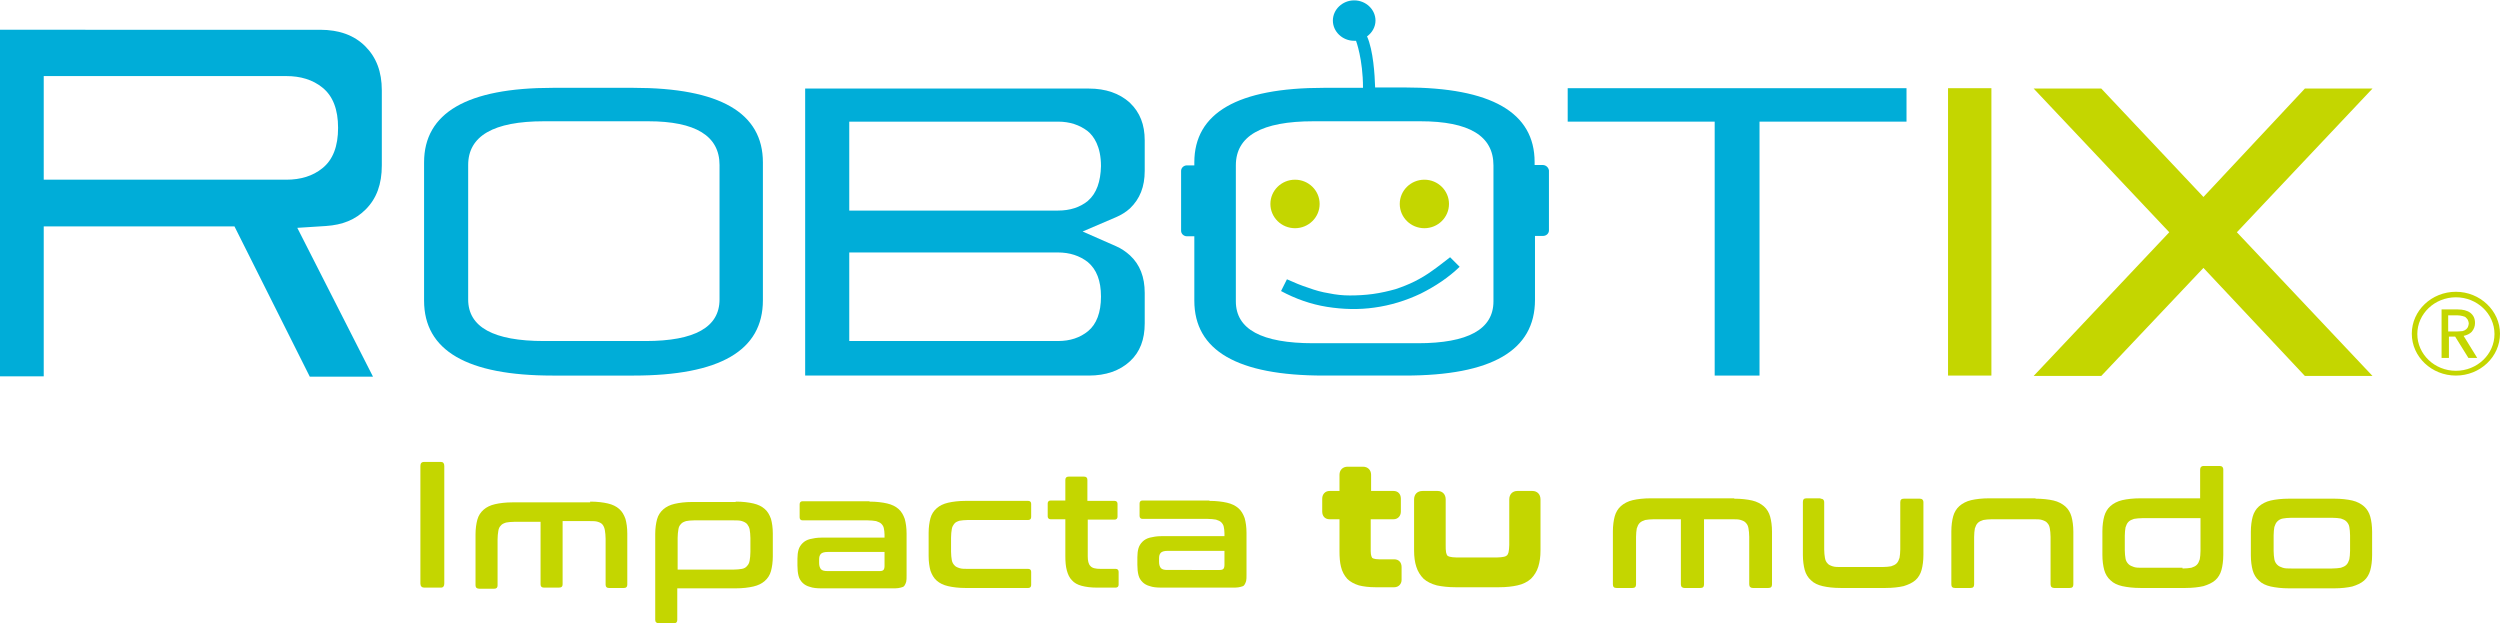
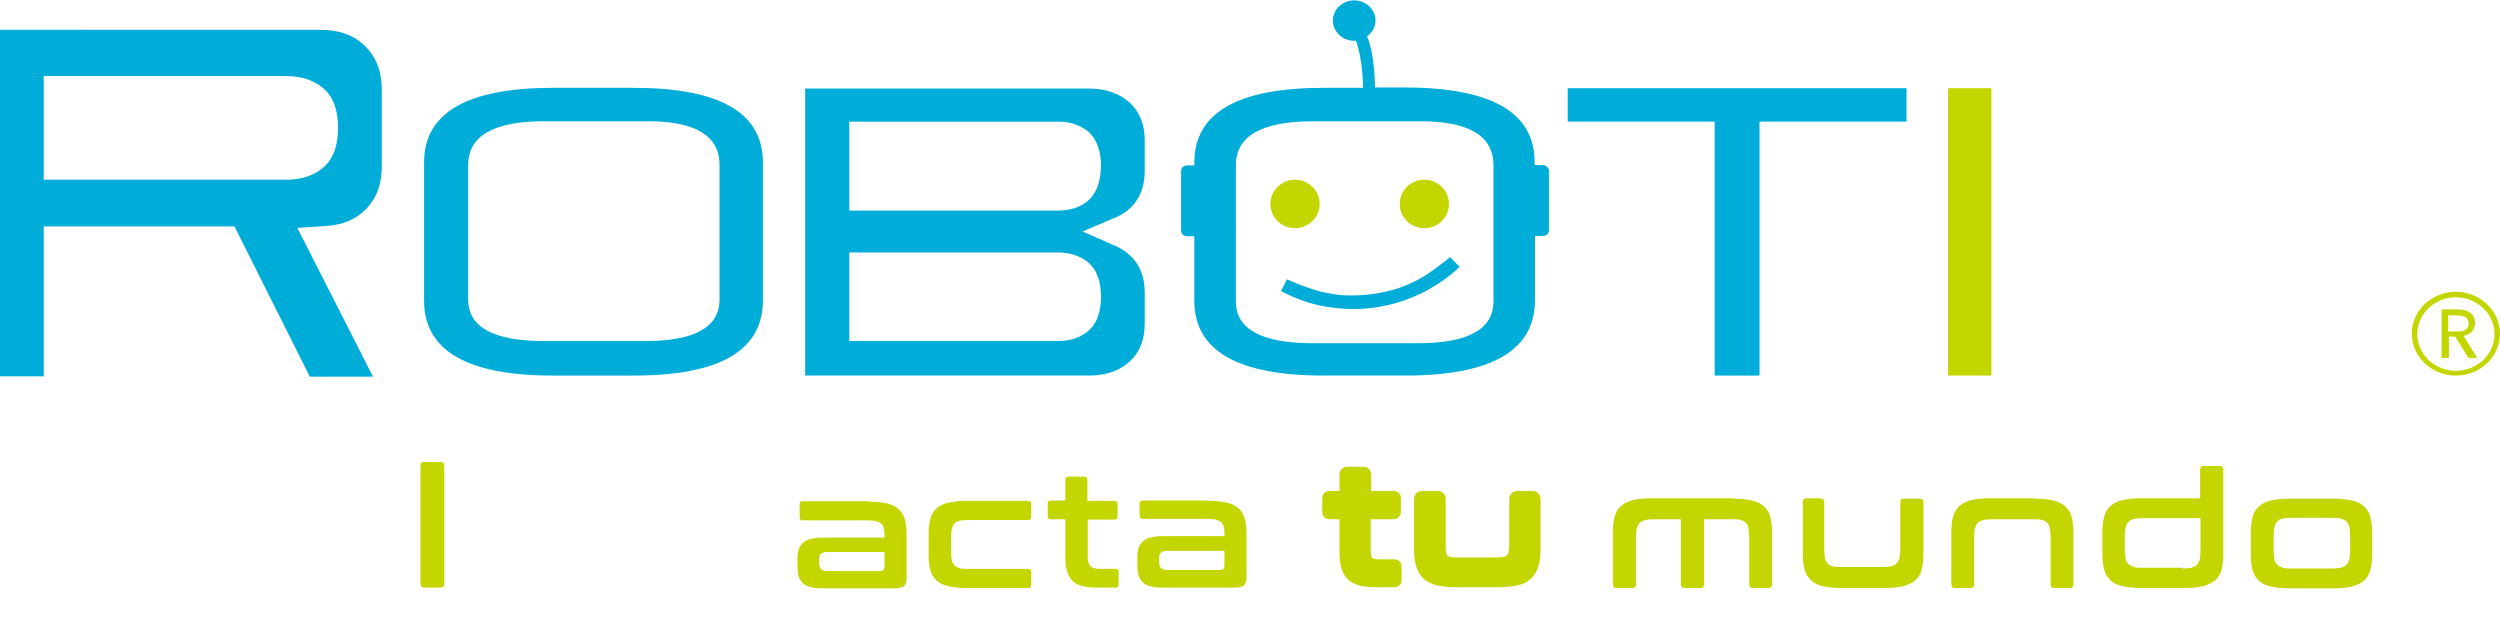
<svg xmlns="http://www.w3.org/2000/svg" version="1.1" id="Logo_final" x="0px" y="0px" viewBox="0 0 680.3 169.6" style="enable-background:new 0 0 680.3 169.6;" xml:space="preserve">
  <style type="text/css">
	.st0{fill:#00ADD8;}
	.st1{fill:#C4D600;}
</style>
  <g id="XMLID_387_">
    <path id="XMLID_2832_" class="st0" d="M307.5,56.7c2.7-2.6,4-5.9,4-10.2v-8.3c0-4.3-1.3-7.6-4-10.2l-0.1-0.1   c-2.8-2.5-6.5-3.8-11.1-3.8h-77.2v78.1h77.2c4.6,0,8.4-1.3,11.2-3.9c2.7-2.5,4-5.9,4-10.3v-8.3c0-4.3-1.3-7.7-4-10.2   c-1.1-1-2.4-1.9-3.8-2.5l-9.1-4l9.1-3.9C305.1,58.5,306.4,57.7,307.5,56.7z M296,71.3c2.4,2,3.6,5.1,3.6,9.4c0,4.3-1.2,7.5-3.5,9.4   c-2.2,1.8-4.9,2.7-8.2,2.7h-56.8V68.7h56.8C291.1,68.7,293.8,69.6,296,71.3z M296.1,54.6l-0.1,0.1c-2.1,1.7-4.8,2.6-8.1,2.6h-56.8   V33.1h56.8c3.2,0,5.9,0.9,8.1,2.6c1.6,1.3,3.6,4.1,3.6,9.5C299.5,49.4,298.4,52.6,296.1,54.6z" />
    <path id="XMLID_2829_" class="st0" d="M99.5,57c3-3,4.4-6.9,4.4-12V24.6c0-5.1-1.5-9-4.5-12c-3-3-7.1-4.5-12.3-4.5H0v94.3h11.9   V61.6h51.9l20.5,40.9h17.2L80.9,62l7.8-0.5C93.2,61.2,96.7,59.8,99.5,57z M87.7,45.8c-2.6,2.1-5.9,3.1-9.8,3.1h-66V20.7h66   c3.9,0,7.2,1,9.8,3.1c2.9,2.3,4.3,6,4.3,11C92,39.8,90.6,43.5,87.7,45.8z" />
    <g id="XMLID_2820_">
      <path id="XMLID_2826_" class="st0" d="M207.6,81.7c0,13.7-11.7,20.5-35.2,20.5h-22c-23.3,0-35-6.8-35-20.4V44.2    c0-13.5,11.7-20.3,35-20.3h22c23.5,0,35.2,6.8,35.2,20.3V81.7z M195.8,44.9c0-7.9-6.5-11.9-19.4-11.9h-28.4    c-13.7,0-20.6,4-20.6,11.9v36.6c0,7.5,6.9,11.3,20.6,11.3h27.7c13.4,0,20.1-3.8,20.1-11.3V44.9z" />
    </g>
    <g id="XMLID_2679_">
      <path id="XMLID_2745_" class="st1" d="M379.4,159.8h-5.1c-1.8,0-3.3-0.2-4.5-0.5c-1.3-0.4-2.4-1-3.2-1.8c-0.8-0.9-1.4-2-1.7-3.3    c-0.3-1.2-0.4-2.6-0.4-4.2v-8.7h-2.7c-1.2,0-2-0.8-2-2.1v-3.5c0-1.2,0.8-2.1,2-2.1h2.7v-4.4c0-1.3,0.9-2.2,2.2-2.2h4.2    c1.3,0,2.2,0.9,2.2,2.2v4.4h6.1c1.2,0,2,0.8,2,2.1v3.5c0,1.2-0.8,2.1-2,2.1H373v8.7c0,1.2,0.3,1.6,0.4,1.8c0,0,0.4,0.4,1.9,0.4    h4.1c1.2,0,2,0.8,2,2.1v3.5C381.4,158.9,380.6,159.8,379.4,159.8z" />
      <path id="XMLID_2744_" class="st1" d="M407.9,159.8h-11.8c-2,0-3.7-0.2-5.1-0.5c-1.5-0.4-2.7-1-3.6-1.8c-0.9-0.9-1.6-2-2-3.3    c-0.4-1.2-0.6-2.7-0.6-4.4v-13.9c0-1.4,0.9-2.3,2.3-2.3h4.1c1.3,0,2.2,0.9,2.2,2.3v12.4c0,0.8,0,1.5,0.1,2    c0.1,0.4,0.2,0.7,0.3,0.8c0.1,0.2,0.4,0.3,0.7,0.4c0.4,0.1,1.1,0.2,1.9,0.2h10.9c0.8,0,1.5-0.1,2-0.2c0.4-0.1,0.6-0.2,0.8-0.4    c0.2-0.2,0.3-0.5,0.4-0.8c0.1-0.5,0.2-1.2,0.2-2v-12.4c0-1.4,0.9-2.3,2.2-2.3h4.1c1.3,0,2.2,0.9,2.2,2.3v13.9    c0,1.7-0.2,3.1-0.6,4.4c-0.4,1.3-1.1,2.4-2,3.3c-0.9,0.8-2.2,1.5-3.7,1.8C411.6,159.6,409.9,159.8,407.9,159.8z" />
      <g id="XMLID_2709_">
        <path id="XMLID_2733_" class="st1" d="M471.9,135.7c1.9,0,3.6,0.2,4.9,0.5c1.3,0.3,2.4,0.9,3.2,1.6c0.8,0.7,1.4,1.7,1.7,2.8     c0.3,1.1,0.5,2.5,0.5,4.1V159c0,0.7-0.3,1-1,1H477c-0.6,0-1-0.3-1-1v-12.9c0-0.9-0.1-1.7-0.2-2.3c-0.1-0.6-0.3-1.1-0.7-1.5     c-0.3-0.4-0.8-0.6-1.4-0.8c-0.6-0.2-1.4-0.2-2.3-0.2h-7.7V159c0,0.7-0.3,1-1,1h-4.3c-0.6,0-1-0.3-1-1v-17.7h-7.4     c-0.9,0-1.7,0.1-2.3,0.2c-0.6,0.2-1.1,0.4-1.5,0.8c-0.4,0.4-0.6,0.9-0.8,1.5c-0.1,0.6-0.2,1.4-0.2,2.3V159c0,0.7-0.3,1-1,1h-4.3     c-0.7,0-1-0.3-1-1v-14.4c0-1.6,0.2-3,0.5-4.1c0.3-1.1,0.9-2.1,1.7-2.8c0.8-0.7,1.9-1.3,3.2-1.6c1.3-0.3,3-0.5,4.9-0.5H471.9z" />
        <path id="XMLID_2731_" class="st1" d="M495.4,135.7c0.6,0,1,0.3,1,1v12.8c0,0.9,0.1,1.7,0.2,2.3c0.1,0.6,0.3,1.1,0.7,1.5     c0.3,0.4,0.8,0.6,1.4,0.8c0.6,0.2,1.4,0.2,2.3,0.2h11.2c1,0,1.7-0.1,2.4-0.2c0.6-0.2,1.1-0.4,1.5-0.8c0.4-0.4,0.6-0.9,0.8-1.5     c0.1-0.6,0.2-1.4,0.2-2.3v-12.8c0-0.7,0.3-1,1-1h4.3c0.6,0,1,0.3,1,1V151c0,1.6-0.2,3-0.5,4.1c-0.3,1.1-0.9,2.1-1.7,2.8     c-0.8,0.7-1.9,1.2-3.2,1.6c-1.3,0.3-3,0.5-4.9,0.5h-12.2c-2,0-3.6-0.2-4.9-0.5c-1.3-0.3-2.4-0.8-3.2-1.6     c-0.8-0.7-1.4-1.7-1.7-2.8c-0.3-1.1-0.5-2.5-0.5-4.1v-14.4c0-0.7,0.3-1,1-1H495.4z" />
        <path id="XMLID_2729_" class="st1" d="M553.9,135.7c1.9,0,3.6,0.2,4.9,0.5c1.3,0.3,2.4,0.9,3.2,1.6c0.8,0.7,1.4,1.7,1.7,2.8     c0.3,1.1,0.5,2.5,0.5,4.1V159c0,0.7-0.3,1-1,1H559c-0.6,0-1-0.3-1-1v-12.9c0-0.9-0.1-1.7-0.2-2.3c-0.1-0.6-0.3-1.1-0.7-1.5     c-0.3-0.4-0.8-0.6-1.4-0.8c-0.6-0.2-1.3-0.2-2.3-0.2H542c-0.9,0-1.7,0.1-2.3,0.2c-0.6,0.2-1.1,0.4-1.5,0.8     c-0.4,0.4-0.6,0.9-0.8,1.5c-0.1,0.6-0.2,1.4-0.2,2.3V159c0,0.7-0.3,1-1,1H532c-0.7,0-1-0.3-1-1v-14.4c0-1.6,0.2-3,0.5-4.1     c0.3-1.1,0.9-2.1,1.7-2.8c0.8-0.7,1.9-1.3,3.2-1.6c1.3-0.3,3-0.5,4.9-0.5H553.9z" />
        <path id="XMLID_2726_" class="st1" d="M598.7,135.7v-7.9c0-0.6,0.3-1,1-1h4.3c0.6,0,1,0.3,1,1V151c0,1.6-0.2,3-0.5,4.1     c-0.3,1.1-0.9,2.1-1.7,2.8c-0.8,0.7-1.9,1.2-3.2,1.6c-1.3,0.3-3,0.5-4.9,0.5h-12.2c-2,0-3.6-0.2-5-0.5c-1.3-0.3-2.4-0.8-3.2-1.6     c-0.8-0.7-1.4-1.7-1.7-2.8c-0.3-1.1-0.5-2.5-0.5-4.1v-6.4c0-1.6,0.2-3,0.5-4.1c0.3-1.1,0.9-2.1,1.7-2.8c0.8-0.7,1.9-1.3,3.2-1.6     c1.3-0.3,3-0.5,5-0.5H598.7z M593.9,154.7c1,0,1.7-0.1,2.4-0.2c0.6-0.2,1.1-0.4,1.5-0.8c0.4-0.4,0.6-0.9,0.8-1.5     c0.1-0.6,0.2-1.4,0.2-2.3V141h-15.8c-0.9,0-1.7,0.1-2.3,0.2c-0.6,0.2-1.1,0.4-1.5,0.8c-0.4,0.4-0.6,0.9-0.8,1.5     c-0.1,0.6-0.2,1.4-0.2,2.3v3.9c0,0.9,0.1,1.7,0.2,2.3c0.1,0.6,0.4,1.1,0.8,1.5c0.4,0.4,0.9,0.6,1.5,0.8c0.6,0.2,1.4,0.2,2.3,0.2     H593.9z" />
        <path id="XMLID_2711_" class="st1" d="M635.2,135.7c1.9,0,3.6,0.2,4.9,0.5c1.3,0.3,2.4,0.9,3.2,1.6c0.8,0.7,1.4,1.7,1.7,2.8     c0.3,1.1,0.5,2.5,0.5,4.1v6.4c0,1.6-0.2,3-0.5,4.1c-0.3,1.1-0.9,2.1-1.7,2.8c-0.8,0.7-1.9,1.2-3.2,1.6c-1.3,0.3-3,0.5-4.9,0.5     h-12.3c-2,0-3.6-0.2-5-0.5c-1.3-0.3-2.4-0.8-3.2-1.6c-0.8-0.7-1.4-1.7-1.7-2.8c-0.3-1.1-0.5-2.5-0.5-4.1v-6.4     c0-1.6,0.2-3,0.5-4.1c0.3-1.1,0.9-2.1,1.7-2.8c0.8-0.7,1.9-1.3,3.2-1.6c1.3-0.3,3-0.5,5-0.5H635.2z M618.7,149.9     c0,0.9,0.1,1.7,0.2,2.3c0.1,0.6,0.4,1.1,0.8,1.5c0.4,0.4,0.9,0.6,1.5,0.8c0.6,0.2,1.4,0.2,2.3,0.2h11.1c1,0,1.7-0.1,2.4-0.2     c0.6-0.2,1.1-0.4,1.5-0.8c0.4-0.4,0.6-0.9,0.8-1.5c0.1-0.6,0.2-1.4,0.2-2.3v-4.2c0-0.9-0.1-1.7-0.2-2.3s-0.4-1.1-0.8-1.5     c-0.4-0.4-0.9-0.6-1.5-0.8c-0.6-0.1-1.4-0.2-2.4-0.2h-11.1c-0.9,0-1.7,0.1-2.3,0.2c-0.6,0.1-1.1,0.4-1.5,0.8     c-0.4,0.4-0.6,0.9-0.8,1.5c-0.1,0.6-0.2,1.4-0.2,2.3V149.9z" />
      </g>
      <g id="XMLID_2680_">
        <path id="XMLID_2698_" class="st1" d="M120,125.7c0.6,0,0.9,0.4,0.9,1.1v32c0,0.7-0.3,1.1-0.9,1.1h-4.6c-0.6,0-1-0.4-1-1.1v-32     c0-0.7,0.3-1.1,1-1.1H120z" />
-         <path id="XMLID_2695_" class="st1" d="M160.6,136.5c1.9,0,3.5,0.2,4.8,0.5c1.3,0.3,2.3,0.8,3.1,1.5c0.8,0.7,1.3,1.6,1.7,2.7     c0.3,1.1,0.5,2.4,0.5,4v13.9c0,0.6-0.3,0.9-0.9,0.9h-4.1c-0.6,0-0.9-0.3-0.9-0.9v-12.5c0-0.9-0.1-1.6-0.2-2.3     c-0.1-0.6-0.3-1.1-0.6-1.5c-0.3-0.4-0.7-0.6-1.3-0.8c-0.6-0.2-1.3-0.2-2.2-0.2h-7.4v17.2c0,0.6-0.3,0.9-1,0.9h-4.1     c-0.6,0-0.9-0.3-0.9-0.9V142h-7.2c-0.9,0-1.7,0.1-2.2,0.2c-0.6,0.2-1.1,0.4-1.4,0.8c-0.4,0.4-0.6,0.8-0.7,1.5     c-0.1,0.6-0.2,1.4-0.2,2.3v12.5c0,0.6-0.3,0.9-0.9,0.9h-4.1c-0.6,0-1-0.3-1-0.9v-13.9c0-1.5,0.2-2.9,0.5-4c0.3-1.1,0.9-2,1.7-2.7     c0.8-0.7,1.8-1.2,3.1-1.5c1.3-0.3,2.9-0.5,4.8-0.5H160.6z" />
-         <path id="XMLID_2692_" class="st1" d="M200.2,136.5c1.9,0,3.5,0.2,4.8,0.5c1.3,0.3,2.3,0.8,3.1,1.5c0.8,0.7,1.3,1.6,1.7,2.7     c0.3,1.1,0.5,2.4,0.5,4v6.2c0,1.5-0.2,2.9-0.5,4c-0.3,1.1-0.9,2-1.7,2.7c-0.8,0.7-1.8,1.2-3.1,1.5c-1.3,0.3-2.9,0.5-4.8,0.5     h-15.9v8.6c0,0.6-0.3,0.9-0.9,0.9h-4.1c-0.6,0-1-0.3-1-0.9v-23.4c0-1.5,0.2-2.9,0.5-4c0.3-1.1,0.9-2,1.7-2.7     c0.8-0.7,1.8-1.2,3.1-1.5c1.3-0.3,2.9-0.5,4.8-0.5H200.2z M184.3,155h15.3c0.9,0,1.7-0.1,2.3-0.2c0.6-0.1,1.1-0.4,1.4-0.8     c0.4-0.4,0.6-0.9,0.7-1.5c0.1-0.6,0.2-1.4,0.2-2.3v-3.8c0-0.9-0.1-1.6-0.2-2.3c-0.1-0.6-0.4-1.1-0.7-1.5     c-0.4-0.4-0.8-0.6-1.4-0.8c-0.6-0.2-1.4-0.2-2.3-0.2h-10.7c-0.9,0-1.7,0.1-2.2,0.2c-0.6,0.2-1.1,0.4-1.4,0.8     c-0.4,0.4-0.6,0.8-0.7,1.5c-0.1,0.6-0.2,1.4-0.2,2.3V155z" />
        <path id="XMLID_2689_" class="st1" d="M236.6,136.5c1.9,0,3.5,0.2,4.8,0.5c1.3,0.3,2.3,0.8,3.1,1.5c0.8,0.7,1.3,1.6,1.7,2.7     c0.3,1.1,0.5,2.4,0.5,4v11.4c0,0.7,0,1.3-0.1,1.7c-0.1,0.4-0.3,0.8-0.5,1.1c-0.2,0.3-0.6,0.4-1,0.5c-0.4,0.1-0.9,0.2-1.5,0.2     h-20.1c-1.2,0-2.3-0.1-3.1-0.4c-0.8-0.2-1.5-0.6-2-1.1c-0.5-0.5-0.9-1.1-1.1-1.9c-0.2-0.8-0.3-1.7-0.3-2.8V152     c0-0.9,0.1-1.7,0.3-2.4c0.2-0.7,0.6-1.3,1.1-1.8c0.5-0.5,1.2-0.9,2-1.1c0.8-0.2,1.9-0.4,3.1-0.4h17.2v-0.8c0-0.7-0.1-1.3-0.2-1.8     c-0.1-0.5-0.4-0.9-0.7-1.2c-0.3-0.3-0.8-0.5-1.4-0.7c-0.6-0.1-1.4-0.2-2.3-0.2h-17.7c-0.5,0-0.8-0.3-0.8-0.8v-3.6     c0-0.5,0.3-0.8,0.8-0.8H236.6z M239.4,155.4c0.5,0,0.8-0.1,1-0.3c0.2-0.2,0.3-0.6,0.3-1.1v-3.8h-15.5c-0.9,0-1.5,0.2-1.8,0.5     c-0.4,0.4-0.5,0.9-0.5,1.6v0.9c0,0.8,0.2,1.3,0.5,1.7c0.4,0.4,1,0.5,1.8,0.5H239.4z" />
        <path id="XMLID_2686_" class="st1" d="M279.8,136.3c0.5,0,0.8,0.3,0.8,0.8v3.6c0,0.5-0.3,0.8-0.8,0.8h-16.4     c-0.9,0-1.7,0.1-2.3,0.2c-0.6,0.2-1.1,0.4-1.4,0.8c-0.3,0.4-0.6,0.8-0.7,1.5c-0.1,0.6-0.2,1.4-0.2,2.3v3.8c0,0.9,0.1,1.7,0.2,2.3     c0.1,0.6,0.4,1.1,0.7,1.4c0.3,0.4,0.8,0.6,1.4,0.8c0.6,0.2,1.4,0.2,2.3,0.2h16.4c0.5,0,0.8,0.3,0.8,0.8v3.6     c0,0.5-0.3,0.8-0.8,0.8h-17c-1.9,0-3.5-0.2-4.8-0.5c-1.3-0.3-2.3-0.8-3.1-1.5c-0.8-0.7-1.3-1.6-1.7-2.7c-0.3-1.1-0.5-2.4-0.5-4     V145c0-1.5,0.2-2.9,0.5-4c0.3-1.1,0.9-2,1.7-2.7c0.8-0.7,1.8-1.2,3.1-1.5c1.3-0.3,2.9-0.5,4.8-0.5H279.8z" />
        <path id="XMLID_2684_" class="st1" d="M289.9,136.3v-5.7c0-0.6,0.3-0.9,0.9-0.9h4.2c0.6,0,0.9,0.3,0.9,0.9v5.7h7.4     c0.5,0,0.8,0.3,0.8,0.8v3.5c0,0.5-0.3,0.8-0.8,0.8H296v10c0,1.2,0.2,2.1,0.7,2.6c0.5,0.6,1.4,0.8,2.8,0.8h4.1     c0.5,0,0.8,0.3,0.8,0.8v3.5c0,0.5-0.3,0.8-0.8,0.8h-5.1c-1.7,0-3.1-0.2-4.2-0.5c-1.1-0.3-2-0.8-2.6-1.5c-0.7-0.7-1.1-1.6-1.4-2.7     c-0.3-1.1-0.4-2.4-0.4-3.9v-10h-4c-0.5,0-0.8-0.3-0.8-0.8V137c0-0.5,0.3-0.8,0.8-0.8H289.9z" />
        <path id="XMLID_2681_" class="st1" d="M329.1,136.3c1.9,0,3.5,0.2,4.8,0.5c1.3,0.3,2.3,0.8,3.1,1.5c0.8,0.7,1.3,1.6,1.7,2.7     c0.3,1.1,0.5,2.4,0.5,4v11.4c0,0.7,0,1.3-0.1,1.7c-0.1,0.4-0.3,0.8-0.5,1.1c-0.2,0.3-0.6,0.4-1,0.5c-0.4,0.1-0.9,0.2-1.5,0.2     h-20.1c-1.2,0-2.3-0.1-3.1-0.4c-0.8-0.2-1.5-0.6-2-1.1c-0.5-0.5-0.9-1.1-1.1-1.9c-0.2-0.8-0.3-1.7-0.3-2.8v-2.1     c0-0.9,0.1-1.7,0.3-2.4c0.2-0.7,0.6-1.3,1.1-1.8c0.5-0.5,1.2-0.9,2-1.1c0.8-0.2,1.9-0.4,3.1-0.4h17.2v-0.8c0-0.7-0.1-1.3-0.2-1.8     c-0.1-0.5-0.4-0.9-0.7-1.2c-0.3-0.3-0.8-0.5-1.4-0.7c-0.6-0.1-1.4-0.2-2.3-0.2h-17.7c-0.5,0-0.8-0.3-0.8-0.8V137     c0-0.5,0.3-0.8,0.8-0.8H329.1z M331.9,155.1c0.5,0,0.8-0.1,1-0.3c0.2-0.2,0.3-0.6,0.3-1.1v-3.8h-15.5c-0.9,0-1.5,0.2-1.8,0.5     c-0.4,0.4-0.5,0.9-0.5,1.6v0.9c0,0.8,0.2,1.3,0.5,1.7c0.4,0.4,1,0.5,1.8,0.5H331.9z" />
      </g>
    </g>
    <polygon id="XMLID_2678_" class="st0" points="466.6,102.2 478.8,102.2 478.8,33.1 518.8,33.1 518.8,24 426.6,24 426.6,33.1    466.6,33.1  " />
    <g id="XMLID_2671_">
      <path id="XMLID_2675_" class="st1" d="M668.3,79.4c-6.6,0-12,5.1-12,11.4c0,6.3,5.4,11.4,12,11.4c6.6,0,12-5.1,12-11.4    C680.3,84.6,674.9,79.4,668.3,79.4 M668.3,100.9c-5.8,0-10.5-4.5-10.5-10c0-5.5,4.7-10,10.5-10c5.8,0,10.5,4.5,10.5,10    C678.8,96.4,674.1,100.9,668.3,100.9" />
      <path id="XMLID_2672_" class="st1" d="M670.4,91.4c0.9-0.2,1.6-0.5,2.2-1.1l0,0c0.6-0.7,0.9-1.5,0.9-2.4c0-1.2-0.4-2.1-1.3-2.8    c-0.8-0.6-2-0.9-3.4-0.9h-4.4v13.2h2v-5.8h1.7l3.6,5.8h2.4L670.4,91.4z M668.6,90.2h-2.4v-4.4h2.4c0.6,0,1.1,0.1,1.5,0.2    c0.4,0.1,0.8,0.2,1,0.5c0.2,0.2,0.4,0.4,0.5,0.7c0.1,0.3,0.2,0.5,0.2,0.8c0,0.3-0.1,0.6-0.2,0.9c-0.1,0.3-0.3,0.5-0.5,0.7    c-0.2,0.2-0.6,0.4-1,0.5C669.7,90.1,669.2,90.2,668.6,90.2" />
    </g>
    <path id="XMLID_2669_" class="st1" d="M541.9,24v78.2h-11.8V24H541.9z" />
-     <polygon id="XMLID_2668_" class="st1" points="627.2,102.3 645.6,102.3 608.7,63.2 645.6,24.1 627.2,24.1 599.6,53.6 571.8,24.1    553.4,24.1 590.3,63.2 553.4,102.3 571.8,102.3 599.6,72.9  " />
    <g id="XMLID_2665_">
      <path id="XMLID_2666_" class="st0" d="M350.2,76c2,0.9,3.9,1.7,5.8,2.3c1.9,0.7,3.7,1.2,5.6,1.5c1.9,0.4,3.8,0.6,5.7,0.6    c2,0,4.1-0.1,6.3-0.4c2.2-0.3,4.3-0.8,6.1-1.3c1.8-0.6,3.6-1.3,5.2-2.1c1.6-0.8,3.3-1.8,4.8-2.9c1.6-1.1,3.2-2.4,4.9-3.7l2.6,2.6    c-3,2.9-6.6,5.3-10.6,7.3c-4,1.9-8.2,3.2-12.6,3.8c-4.2,0.6-8.5,0.5-12.9-0.2c-4.4-0.7-8.6-2.2-12.5-4.3L350.2,76z" />
    </g>
    <g>
      <ellipse id="XMLID_2664_" class="st1" cx="387.6" cy="55.5" rx="6.7" ry="6.6" />
      <ellipse id="XMLID_2663_" class="st1" cx="352.4" cy="55.5" rx="6.7" ry="6.6" />
    </g>
    <path id="XMLID_2655_" class="st0" d="M419.8,44.9h-2.2v-0.8c0-13.5-11.8-20.3-35.4-20.3h-8c-0.1-3.4-0.5-10.1-2.2-13.9   c0,0,0,0,0,0c1.4-1,2.3-2.6,2.3-4.3c0-3-2.6-5.5-5.8-5.5c-3.2,0-5.8,2.5-5.8,5.5s2.6,5.5,5.8,5.5c0.2,0,0.3,0,0.5,0l0,0   c0,0,1.9,5,1.9,12.8h-10.7c-23.4,0-35.2,6.8-35.2,20.3v0.8h-2c-0.9,0-1.6,0.7-1.6,1.5v16.3c0,0.8,0.7,1.5,1.6,1.5h2v17.5   c0,13.6,11.7,20.4,35.2,20.4h22.1c23.6,0,35.4-6.8,35.4-20.6V64.2h2.2c0.9,0,1.6-0.7,1.6-1.5V46.4   C421.4,45.6,420.7,44.9,419.8,44.9z M406.4,82c0,7.6-6.9,11.4-20.6,11.4h-28.4c-14.1,0-21.1-3.8-21.1-11.4V45c0-8,7-12,21.1-12   h29.1c13.3,0,19.9,4,19.9,12V82z" />
  </g>
</svg>